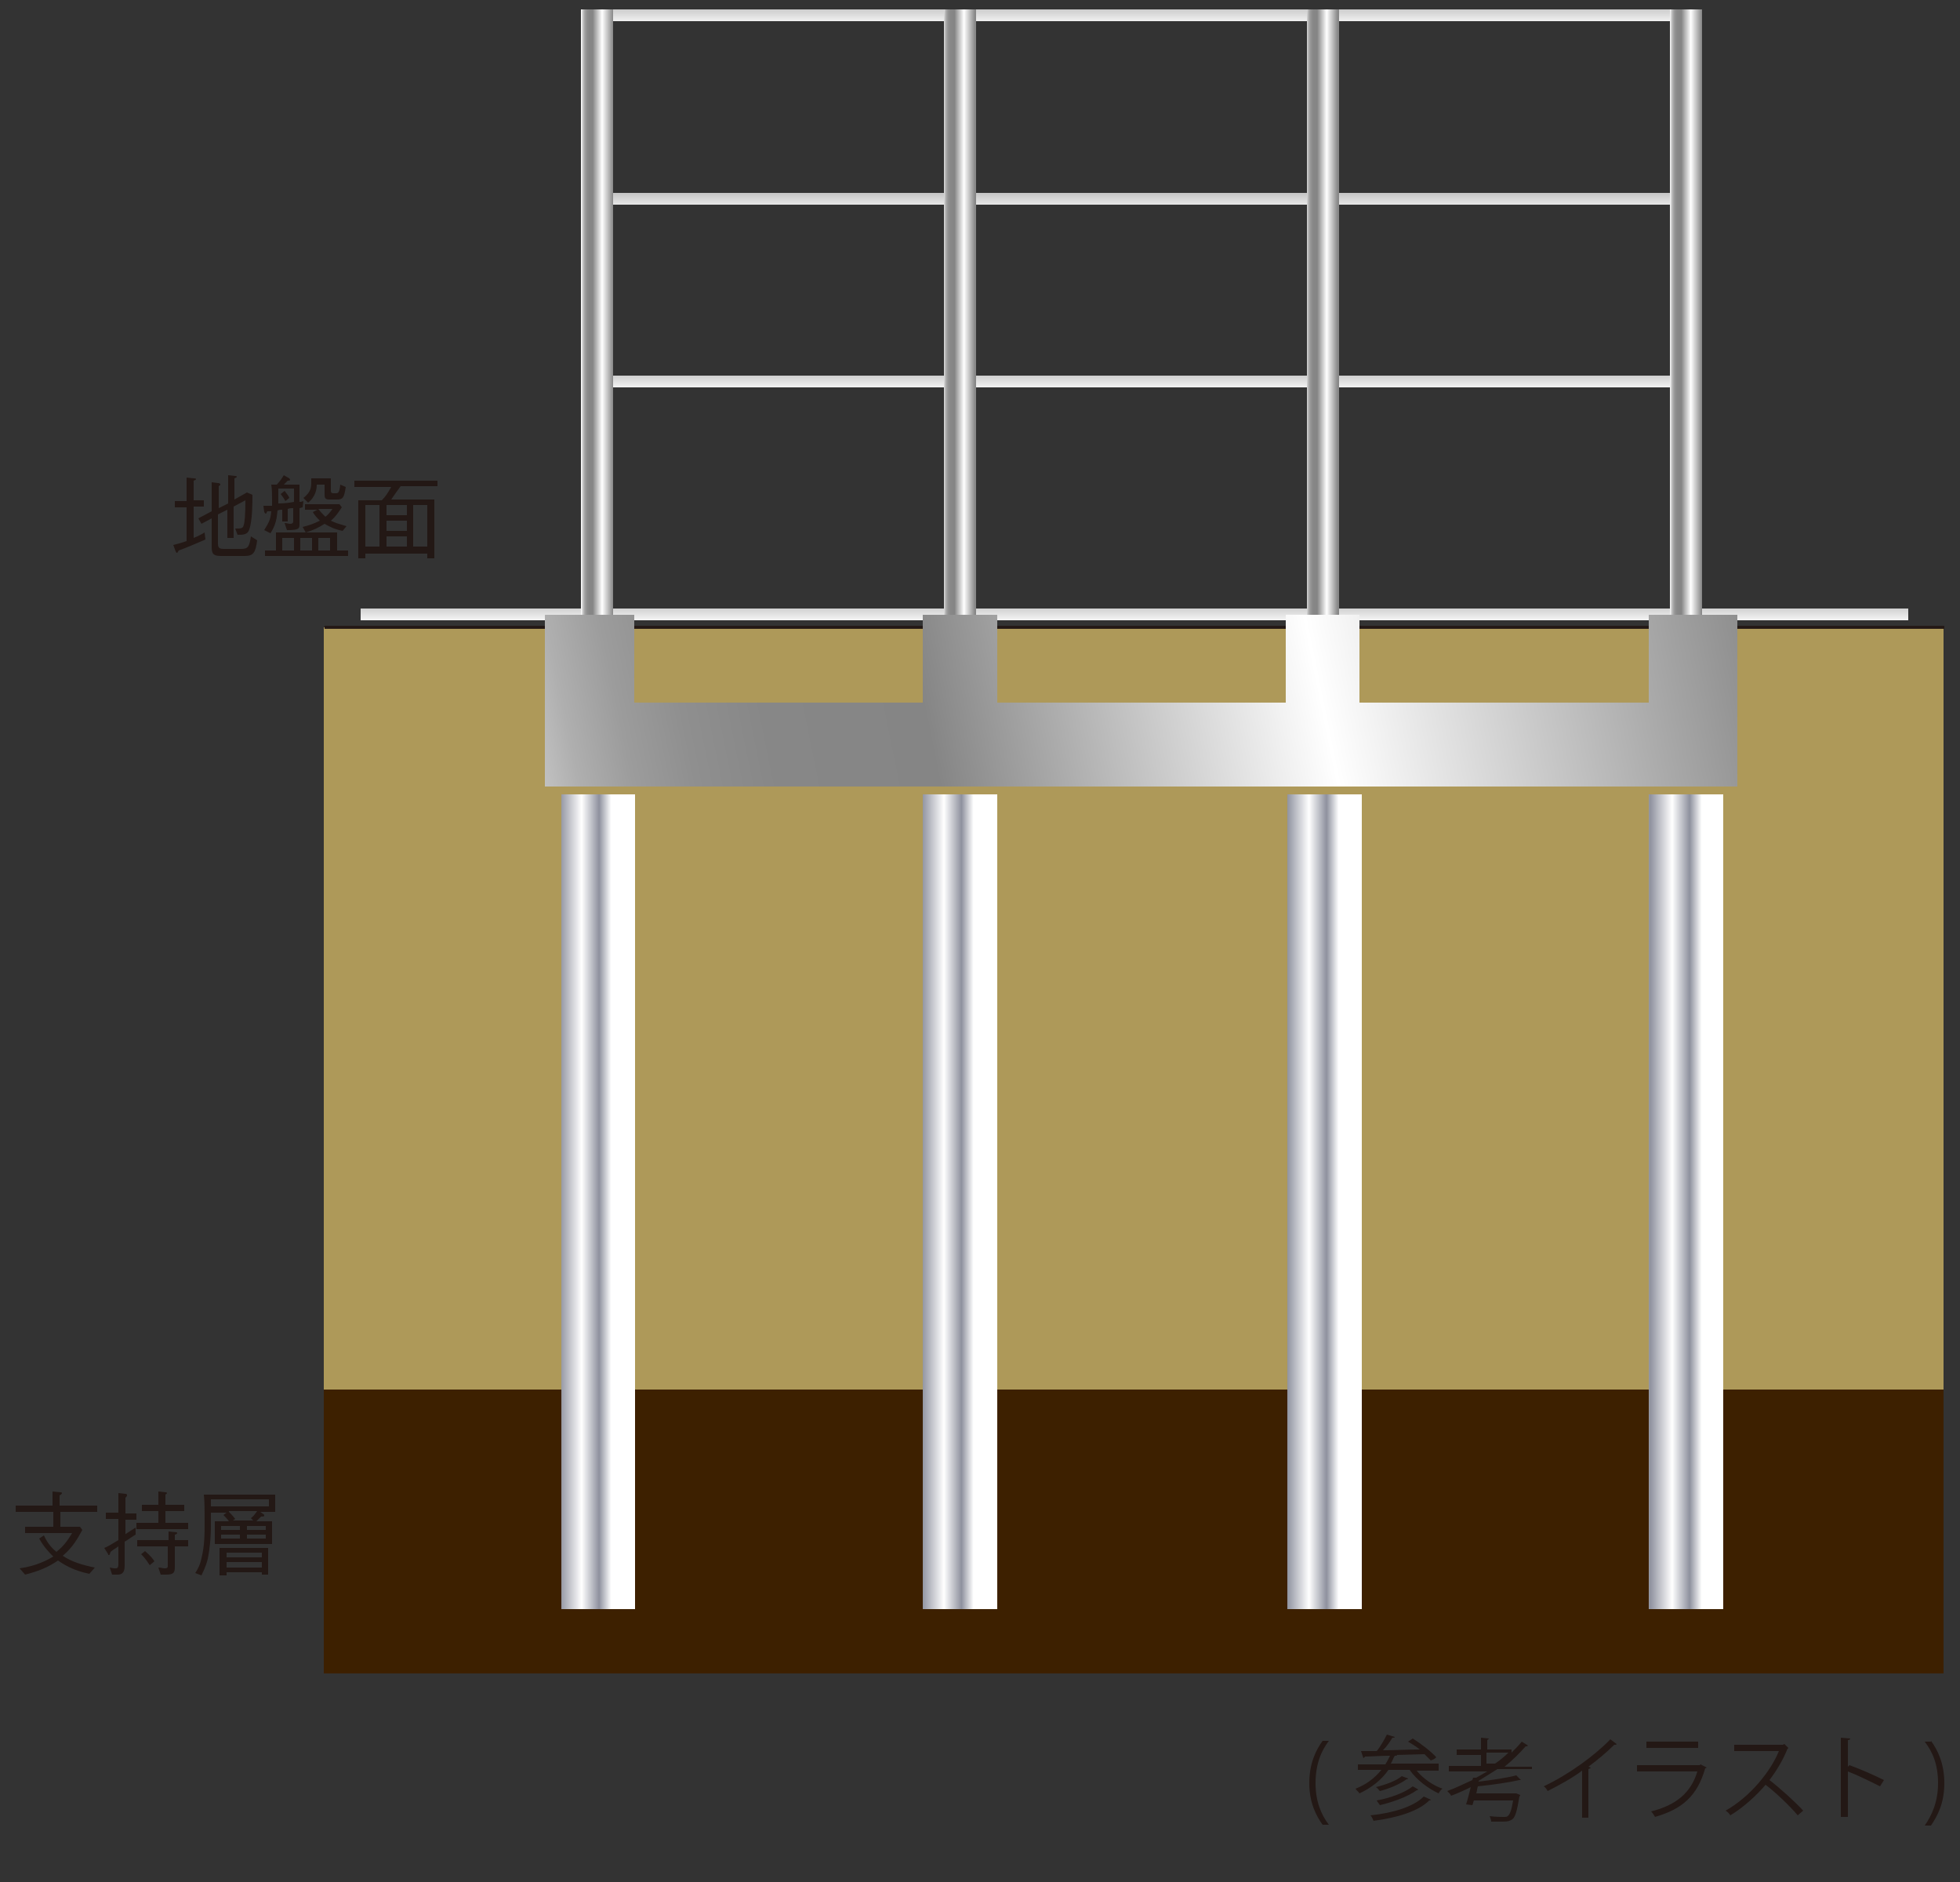
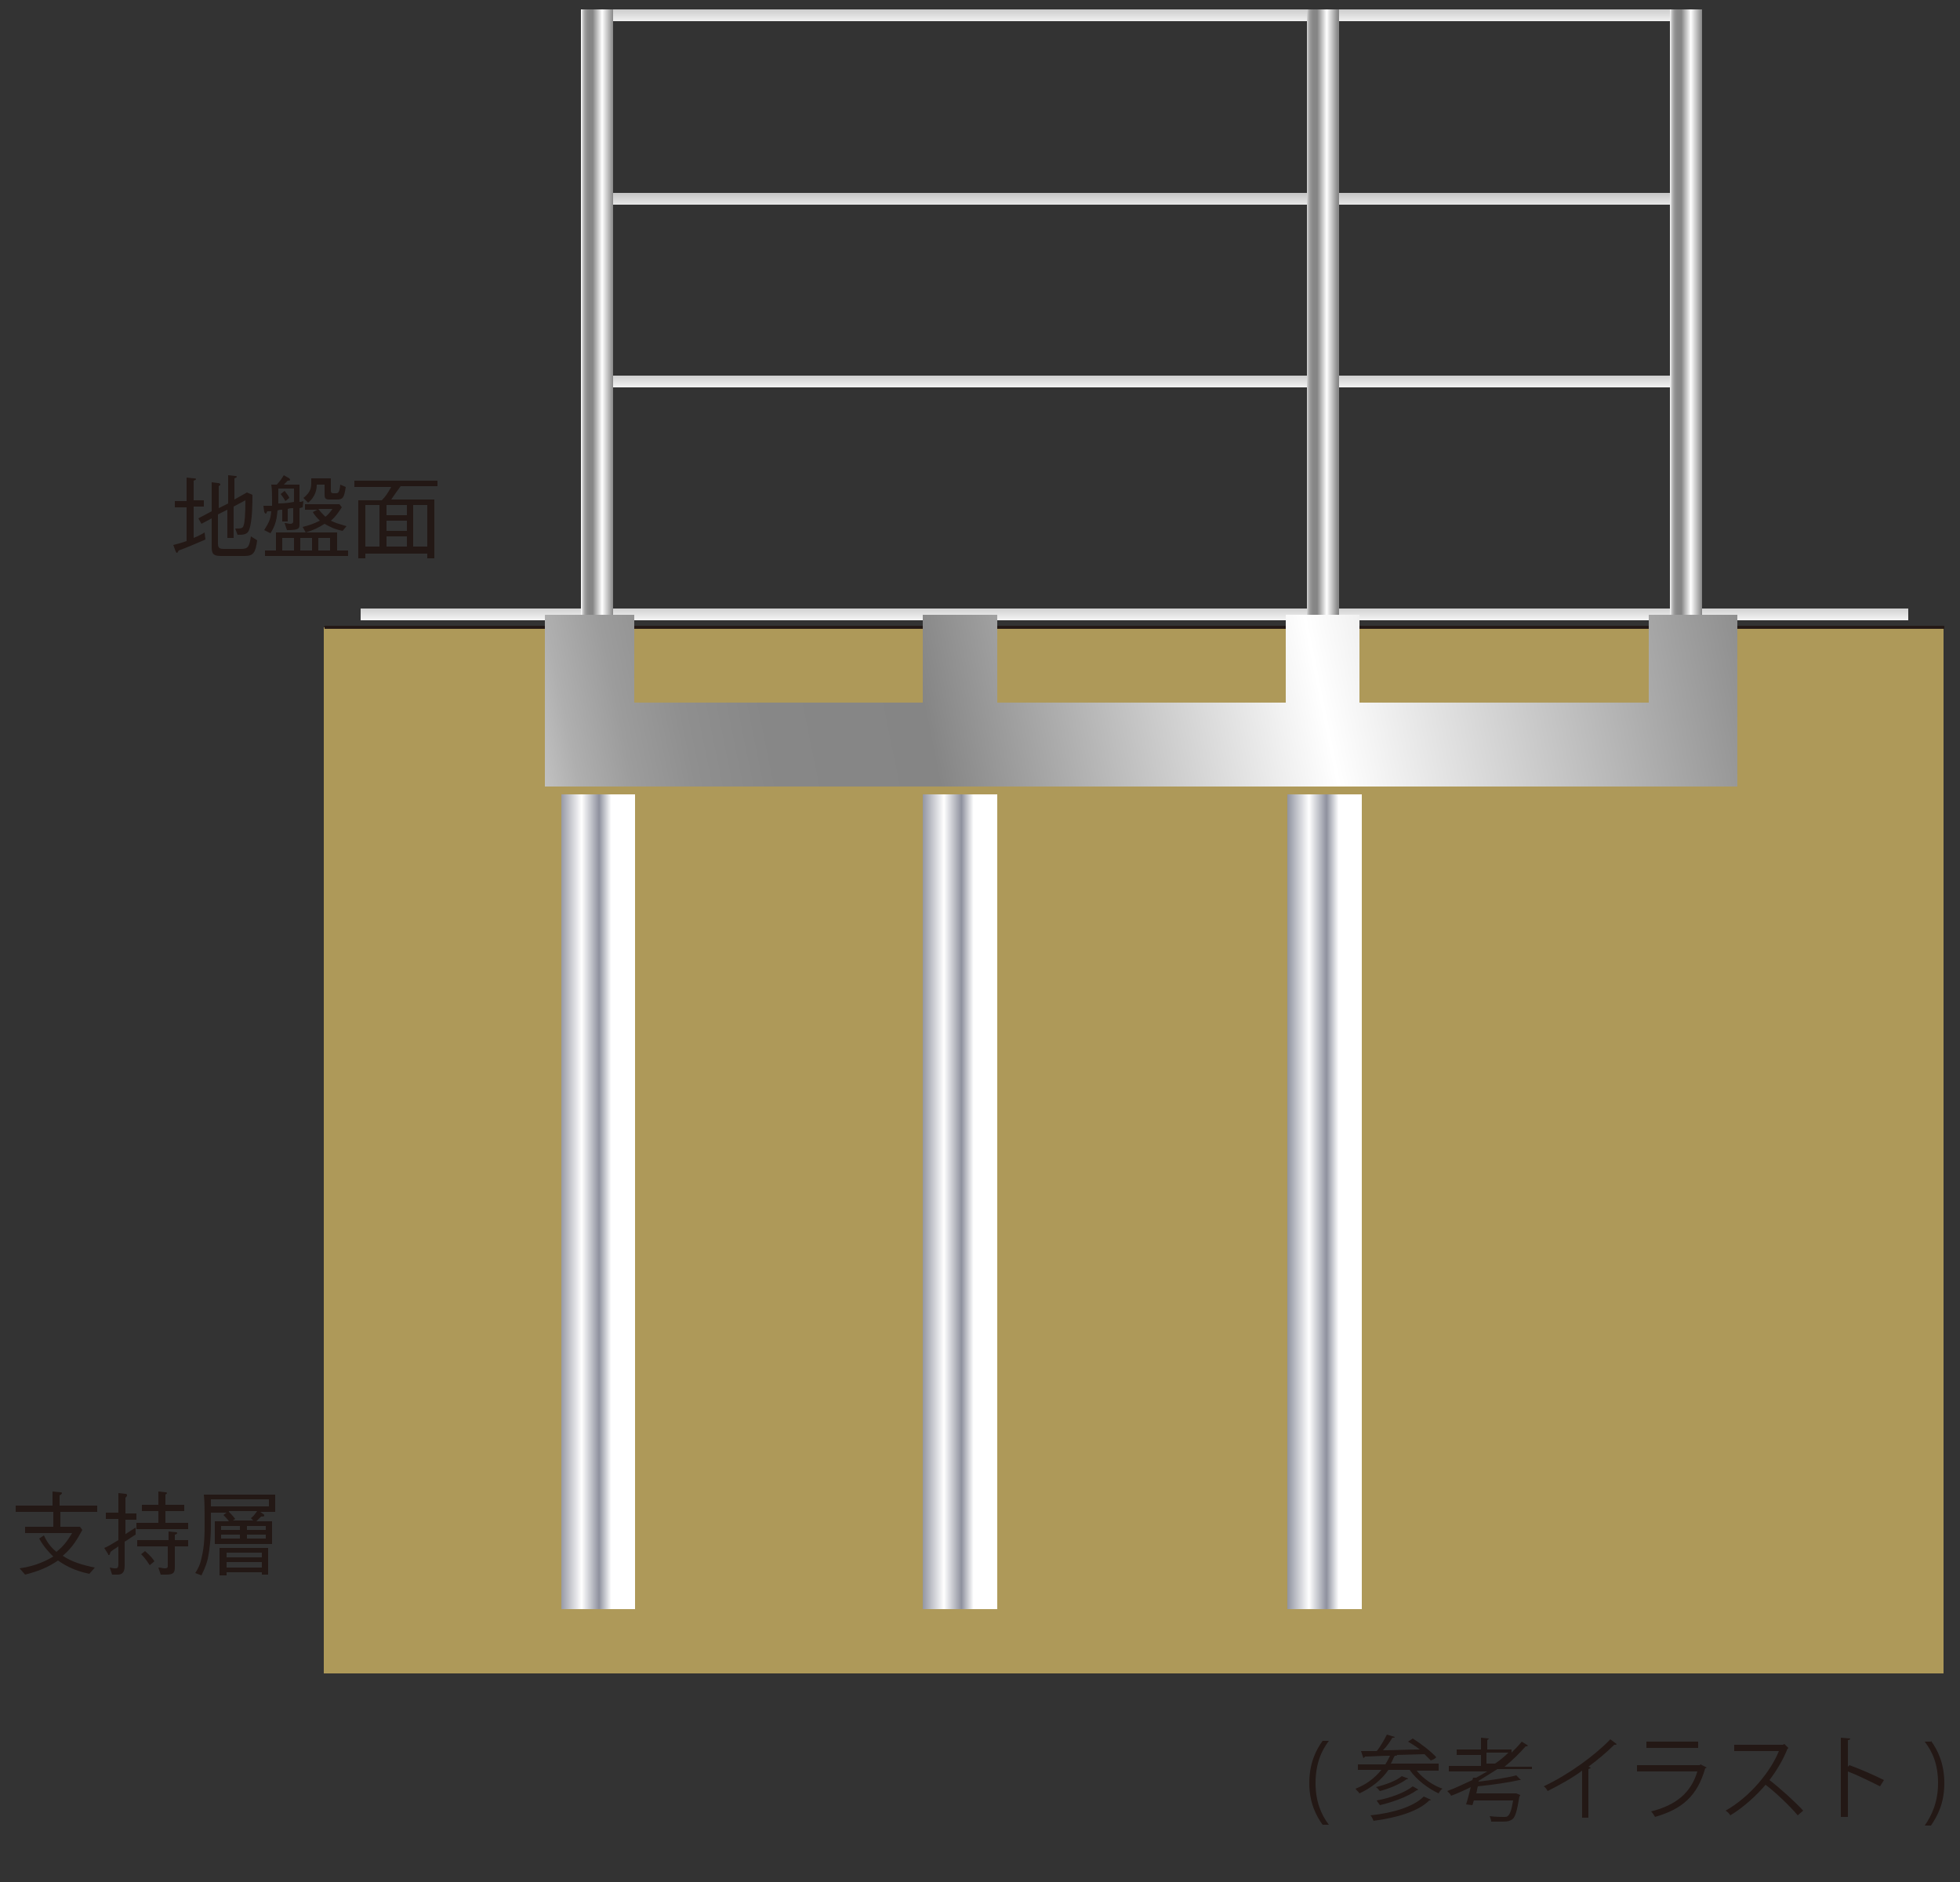
<svg xmlns="http://www.w3.org/2000/svg" xmlns:xlink="http://www.w3.org/1999/xlink" xml:space="preserve" id="レイヤー_1" x="0" y="0" style="enable-background:new 0 0 250 240" version="1.1" viewBox="0 0 250 240">
  <rect x="0" y="0" width="250" height="240" fill="#333333" stroke="none" />
  <style>.st0{fill:#231815}</style>
  <path d="M168.7 232.7c-.8-1.1-1.7-2.8-1.7-5.3 0-2.6.9-4.3 1.7-5.4h.8c-1 1.3-1.7 3-1.7 5.4 0 2.3.7 4 1.7 5.3h-.8zM183.7 225.8h-3c.8 1 2.1 1.9 3.3 2.3-.2.1-.4.4-.5.6-1.3-.6-2.8-1.7-3.7-3h-2.7c-.9 1.3-2.2 2.3-3.7 3-.1-.2-.4-.4-.5-.6 1.3-.5 2.4-1.3 3.3-2.4h-3v-.7h3.5c.2-.3.4-.7.6-1.1-1.2 0-2.4.1-3.2.1 0 .1-.1.1-.2.2l-.3-.9h2c.5-.6 1-1.5 1.3-2.1l1 .3c0 .1-.1.1-.3.1-.3.5-.7 1.1-1.2 1.6 1.5 0 3.1-.1 4.7-.1-.5-.4-1-.7-1.5-1l.6-.4c1.1.7 2.4 1.7 3 2.4-.3.3-.5.3-.7.4l-.8-.8-3.6.1h.1c0 .1-.1.1-.3.1-.2.3-.3.7-.5 1h6.1v.9zm-1.2 3.7c0 .1-.1.1-.2.1-1.4 1.4-4.1 2.2-7.1 2.6-.1-.2-.2-.5-.4-.7 2.9-.3 5.5-1.1 6.8-2.4l.9.4zm-1.6-1.3c-.1.1-.1.1-.2.1-1.1.8-3 1.5-4.7 1.9-.1-.2-.3-.4-.4-.6 1.7-.3 3.6-1 4.6-1.8l.7.4zm-1.3-1.4c0 .1-.1.1-.2.1-.8.6-2.2 1.2-3.4 1.5-.1-.1-.3-.4-.5-.5 1.2-.3 2.6-.8 3.3-1.4l.8.3zM195.4 225.6H191l-2.4 1.5v.1c1.7-.2 3.7-.5 4.8-.8l.6.6h-.2c-1.3.3-3.4.6-5.3.8-.1.3-.1.6-.2.9H193.4l.5.2c0 .1 0 .1-.1.2-.3 1.8-.5 2.6-.9 2.9-.3.2-.5.3-1.2.3h-1.5c0-.2-.1-.5-.2-.7.8.1 1.5.1 1.8.1.3 0 .4 0 .5-.1.3-.2.5-.8.7-2h-5c-.1.2-.1.4-.2.6l-.8-.1c.2-.6.4-1.4.6-2.2-.8.4-1.7.8-2.5 1.1-.1-.2-.3-.4-.5-.6 1.1-.4 2.1-.9 3.2-1.4l.1-.3h.4c.5-.3.9-.5 1.4-.8h-4.9v-.7h4.1v-1.4h-3.1v-.7h3.1v-1.5l1 .1c0 .1-.1.1-.2.2v1.2h3.1v.4c.5-.5.9-.9 1.3-1.4l.8.5s-.1.1-.2.1h-.1c-.8.9-1.7 1.8-2.7 2.6h3.5v.3zm-5.7-.7h1c.6-.4 1.2-.9 1.7-1.4h-2.8v1.4zM206.2 222.4c0 .1-.1.1-.2.1h-.1c-.9.9-2.2 2-3.3 2.8.1 0 .2.1.3.1 0 .1-.1.1-.3.2v6.2h-.8v-6c-1.2.9-2.8 1.8-4.4 2.6-.1-.2-.3-.5-.5-.6 3.2-1.5 6.6-4 8.5-6l.8.6zM217.7 225.4s-.1.1-.2.1c-1 3.5-2.9 5.2-6.4 6.2-.1-.2-.3-.5-.5-.7 3.2-.8 5.1-2.4 5.9-5.1h-7.7v-.8h8l.1-.1.8.4zm-1.1-2.5H210v-.8h6.6v.8zM228.1 222.9c0 .1-.1.1-.1.1-.6 1.5-1.4 2.8-2.3 4 1.3 1 3.2 2.7 4.3 3.9l-.7.6c-1-1.2-2.9-3-4.1-3.9-1 1.2-2.8 2.9-4.5 3.9-.1-.2-.4-.5-.6-.6 3.2-1.8 5.8-5.1 6.8-7.6h-5.7v-.8h6.2l.2-.1.5.5zM239.8 227.8c-1.2-.6-2.8-1.4-4.1-1.9v5.8h-.9v-10.1l1.2.1c0 .1-.1.2-.3.2v3.4l.2-.2c1.4.5 3.2 1.3 4.4 1.9l-.5.8zM246.3 222c.8 1.1 1.7 2.8 1.7 5.4 0 2.6-.9 4.2-1.7 5.4h-.8c.9-1.3 1.7-3 1.7-5.4 0-2.4-.7-4-1.7-5.3h.8zM22.8 70.2c-.1.2-.2.3-.2.3-.1 0-.1 0-.2-.2l-.3-.8c.8-.2 1.1-.3 1.7-.5v-4.3h-1.5v-.8h1.5v-3l.9.1c.1 0 .3 0 .3.1s-.1.1-.3.2v2.5H26v.8h-1.3v4c.5-.2.9-.4 1.4-.7l.1.9c-1.4.6-2.3 1-3.4 1.4m8.4.7h-2.9c-.9 0-1.3-.1-1.3-1.1v-3.7l-1.3.7-.4-.7 1.7-.9v-3.7l.8.1s.3 0 .3.2c0 .1-.1.1-.2.2v2.8l1.2-.6v-3.6l.9.1c.1 0 .2 0 .2.1s-.1.1-.3.2v2.7l1.6-.9.7.3c0 .9 0 3.3-.4 4.4-.2.7-.8.7-1.5.7l-.3-.8c.8 0 1 0 1.1-.5.1-.2.2-1.3.2-3.1l-1.5.8v4H29V65l-1.2.6v3.7c0 .6.2.7.8.7h2.1c.9 0 1.1-.2 1.3-1.6l.8.5c-.2 1.6-.5 2-1.6 2M38.6 64.7c-.1 0-.3.1-.4.1v2c0 .6 0 .8-1.6.8l-.3-.9c.3 0 .5.1.7.1.4 0 .4-.2.4-.4v-1.6c-.1 0-.5 0-.7.1v1.6H36V65c-.1 0-.4 0-.6.1-.1 1-.2 1.8-.9 2.9l-.8-.4c.6-1 .8-1.3.9-2.4h-.5c-.1.1-.1.3-.2.3s-.1-.1-.2-.2l-.1-.8h1.1v-.8c0-.6 0-1.3-.1-1.9h.7c.3-.3.6-.7.9-1.2l.7.4s.1.1.1.2-.2.1-.3.1l-.5.5h2V64c.2 0 .2 0 .5-.1l-.1.8zm-4.8 6.2v-.7h1.4v-2.3H43v2.3h1.4v.7H33.8zm3.7-8.6h-2v1.9c.8 0 1.5-.1 2-.2v-1.7zm-1.1 1.6c-.2-.4-.4-.6-.6-.9l.5-.4c.3.4.5.6.6.9l-.5.4zm1.1 4.7H36v1.6h1.5v-1.6zm2.3 0h-1.5v1.6h1.5v-1.6zm3.2-4.9h-1c-.6 0-.6-.3-.6-.7v-1.2h-1c0 .5-.1 1.5-1.1 2.3l-.6-.6c.9-.7 1-1.3 1-1.9V61h2.5v1.6c0 .2.1.3.3.3h.3c.3 0 .5 0 .6-1.1l.7.3c-.2 1.4-.4 1.6-1.1 1.6m.7 4c-1-.2-1.6-.5-2.3-.9-.8.5-1.4.8-2.4 1.1l-.4-.7c.8-.2 1.4-.4 2.2-.8-.4-.4-.6-.6-.9-1.1l.6-.3h-1.6v-.7h4.4l.3.4c-.5.7-.7 1.1-1.4 1.7.6.3 1 .4 2 .7l-.5.6zm-1.6.9h-1.5v1.6h1.5v-1.6zm-1.5-3.7c.3.4.5.6.9 1 .4-.3.7-.7.9-1h-1.8zM51.1 62c-.5.7-.8 1.1-1.2 1.7h5.5v7.5h-.9v-.6h-7.9v.6h-.9v-7.4h3c.5-.5.8-1 1.2-1.7h-4.7v-.8h10.6v.7h-4.7zm-2.7 2.4h-1.8v5.3h1.8v-5.3zm3.5 0h-2.6v1.3h2.6v-1.3zm0 2h-2.6v1.3h2.6v-1.3zm0 2h-2.6v1.3h2.6v-1.3zm2.6-4h-1.8v5.3h1.8v-5.3zM5.6 195.8c.5 1.1 1.1 1.7 1.6 2.1 1.1-.9 1.5-1.6 2-2.4h-6v-.8h3.6v-1.9H2v-.8h4.7v-1.8l1 .1c.1 0 .2 0 .2.1s-.1.2-.3.3v1.3h4.8v.8H7.7v1.9h2.5l.3.4c-.6 1.1-1.2 2.2-2.5 3.3 1.2.8 2.6 1.2 4.1 1.5l-.7.8c-2-.4-3.3-1.2-4-1.7-1.3.9-2.6 1.4-4.2 1.8l-.7-.8c2.2-.3 3.6-1.1 4.3-1.5-.5-.5-1.2-1.2-1.8-2.3l.6-.4zM15.9 195.7c.6-.4.8-.5 1.4-.9v.9c-.2.1-1.2.8-1.4.9v3.1c0 .9-.4 1.1-.9 1.1h-.7l-.3-.9c.5.1.5.1.7.1.2 0 .4 0 .4-.5v-2.3c-.1.1-.8.5-1 .7-.1.3-.1.4-.2.4s-.1 0-.1-.1l-.5-.8c.5-.2.8-.4 1.8-1v-2.7h-1.6v-.8h1.6v-2.5l.9.1c.1 0 .2 0 .2.2 0 .1-.1.2-.2.3v2h1.4v.8H16v1.9zm4.3-5.5.9.1c.2 0 .2.1.2.1 0 .1-.1.1-.2.2v1.3h2.4v.8h-2.4v1.5H24v.8h-6.6v-.8h2.8v-1.5h-2.1v-.8h2.1v-1.7zm-2.6 6.2h3.9v-1.1l1 .1s.1 0 .1.1-.2.2-.3.2v.7H24v.8h-1.7v2.6c0 .7-.1 1-1.1 1h-.7l-.3-.9c.3 0 .6.1.8.1.2 0 .4 0 .4-.3v-2.5h-3.9v-.8zm.9 1.4c.7.6 1 1 1.2 1.3l-.6.5c-.5-.8-.9-1.2-1.1-1.4l.5-.4zM33.2 192.8l.4.3c.1 0 .1.1.1.2s-.2.1-.4.1l-.6.6h2v2.9h-7.3V194h1.8c-.2-.3-.5-.6-.7-.8l.4-.3h-2v1.6c0 1.4-.1 2.8-.4 4.3-.3 1.2-.7 1.8-.8 2.1l-.8-.3c.2-.3.6-.9.8-1.9.4-1.6.4-3.1.4-4.7 0-1.2 0-2.6-.1-3.4h9.1v2.2h-1.9zm1.2-1.6h-7.5v.9h7.4v-.9zm-1 9.6v-.3h-4.5v.4H28v-3.5h6.2v3.4h-.8zm-2.8-6.2h-2.4v.5h2.4v-.5zm0 1.1h-2.4v.5h2.4v-.5zm2.8 2.3h-4.5v.6h4.5v-.6zm0 1.2h-4.5v.7h4.5v-.7zm-4.2-6.4c.2.2.5.5.8.9l-.3.2h2.6l-.3-.3c.4-.3.5-.5.8-.9h-3.6zm4.7 1.8h-2.4v.5h2.4v-.5zm0 1.1h-2.4v.5h2.4v-.5z" class="st0" />
  <path d="M41.3 80h206.6v133.4H41.3z" style="fill:#ae9959" />
  <path d="M248 80H41.4" style="fill:none;stroke:#231815;stroke-width:.38" />
-   <path d="M41.3 177.2h206.6v36.2H41.3z" style="fill:#3d2000" />
  <defs>
    <path id="SVGID_1_" d="M74.1 47.9H217v1.5H74.1z" />
  </defs>
  <clipPath id="SVGID_00000071521615134209616050000013993411605041119117_">
    <use xlink:href="#SVGID_1_" style="overflow:visible" />
  </clipPath>
  <linearGradient id="SVGID_00000115473469405661403470000010190019686945729965_" x1="695.736" x2="697.538" y1="571.186" y2="571.186" gradientTransform="matrix(97.428 0 0 -110.476 -67730.586 63150.996)" gradientUnits="userSpaceOnUse">
    <stop offset="0" style="stop-color:#fff" />
    <stop offset=".023" style="stop-color:#e5e5e5" />
    <stop offset=".055" style="stop-color:#c8c8c8" />
    <stop offset=".091" style="stop-color:#afafaf" />
    <stop offset=".132" style="stop-color:#9c9c9c" />
    <stop offset=".179" style="stop-color:#8f8f8f" />
    <stop offset=".24" style="stop-color:#878787" />
    <stop offset=".36" style="stop-color:#858585" />
    <stop offset=".657" style="stop-color:#fff" />
    <stop offset="1" style="stop-color:#888" />
  </linearGradient>
  <path d="M74.1 47.9H217v1.5H74.1z" style="clip-path:url(#SVGID_00000071521615134209616050000013993411605041119117_);fill:url(#SVGID_00000115473469405661403470000010190019686945729965_)" />
  <defs>
    <path id="SVGID_00000096780890289488196110000009662296551502531730_" d="M46 77.6h197.4v1.5H46z" />
  </defs>
  <clipPath id="SVGID_00000021829399392087407940000006310244736747045032_">
    <use xlink:href="#SVGID_00000096780890289488196110000009662296551502531730_" style="overflow:visible" />
  </clipPath>
  <linearGradient id="SVGID_00000177452935170495189440000008807255782428700052_" x1="695.731" x2="697.534" y1="571.07" y2="571.07" gradientTransform="matrix(97.43 0 0 -110.478 -67731.258 63168.941)" gradientUnits="userSpaceOnUse">
    <stop offset="0" style="stop-color:#fff" />
    <stop offset=".023" style="stop-color:#e5e5e5" />
    <stop offset=".055" style="stop-color:#c8c8c8" />
    <stop offset=".091" style="stop-color:#afafaf" />
    <stop offset=".132" style="stop-color:#9c9c9c" />
    <stop offset=".179" style="stop-color:#8f8f8f" />
    <stop offset=".24" style="stop-color:#878787" />
    <stop offset=".36" style="stop-color:#858585" />
    <stop offset=".657" style="stop-color:#fff" />
    <stop offset="1" style="stop-color:#888" />
  </linearGradient>
  <path d="M46 77.6h197.4v1.5H46z" style="clip-path:url(#SVGID_00000021829399392087407940000006310244736747045032_);fill:url(#SVGID_00000177452935170495189440000008807255782428700052_)" />
  <defs>
    <path id="SVGID_00000158713417527306416600000013346026909940739483_" d="M74.1 47.9H217v1.5H74.1z" />
  </defs>
  <clipPath id="SVGID_00000032613890417000284690000003772091989396694692_">
    <use xlink:href="#SVGID_00000158713417527306416600000013346026909940739483_" style="overflow:visible" />
  </clipPath>
  <linearGradient id="SVGID_00000044146943483271398510000004079001269694127028_" x1="691.05" x2="692.85" y1="469.508" y2="469.508" gradientTransform="matrix(0 9.725 8.577 0 -3881.223 -6682.026)" gradientUnits="userSpaceOnUse">
    <stop offset="0" style="stop-color:#fff" />
    <stop offset=".023" style="stop-color:#e5e5e5" />
    <stop offset=".055" style="stop-color:#c8c8c8" />
    <stop offset=".091" style="stop-color:#afafaf" />
    <stop offset=".132" style="stop-color:#9c9c9c" />
    <stop offset=".179" style="stop-color:#8f8f8f" />
    <stop offset=".24" style="stop-color:#878787" />
    <stop offset=".36" style="stop-color:#858585" />
    <stop offset=".657" style="stop-color:#fff" />
    <stop offset="1" style="stop-color:#888" />
  </linearGradient>
  <path d="M74.1 47.9H217v1.5H74.1z" style="clip-path:url(#SVGID_00000032613890417000284690000003772091989396694692_);fill:url(#SVGID_00000044146943483271398510000004079001269694127028_)" />
  <defs>
    <path id="SVGID_00000043455283700248044670000015700908575420480911_" d="M74.1 24.6H217v1.5H74.1z" />
  </defs>
  <clipPath id="SVGID_00000078037587207227538190000006699969393360535207_">
    <use xlink:href="#SVGID_00000043455283700248044670000015700908575420480911_" style="overflow:visible" />
  </clipPath>
  <linearGradient id="SVGID_00000087381731880949183500000015979743951333999788_" x1="695.736" x2="697.538" y1="571.281" y2="571.281" gradientTransform="matrix(97.428 0 0 -110.476 -67730.586 63138.133)" gradientUnits="userSpaceOnUse">
    <stop offset="0" style="stop-color:#fff" />
    <stop offset=".023" style="stop-color:#e5e5e5" />
    <stop offset=".055" style="stop-color:#c8c8c8" />
    <stop offset=".091" style="stop-color:#afafaf" />
    <stop offset=".132" style="stop-color:#9c9c9c" />
    <stop offset=".179" style="stop-color:#8f8f8f" />
    <stop offset=".24" style="stop-color:#878787" />
    <stop offset=".36" style="stop-color:#858585" />
    <stop offset=".657" style="stop-color:#fff" />
    <stop offset="1" style="stop-color:#888" />
  </linearGradient>
  <path d="M74.1 24.6H217v1.5H74.1z" style="clip-path:url(#SVGID_00000078037587207227538190000006699969393360535207_);fill:url(#SVGID_00000087381731880949183500000015979743951333999788_)" />
  <defs>
    <path id="SVGID_00000150085165799817375930000005390952073682853042_" d="M74.1 24.6H217v1.5H74.1z" />
  </defs>
  <clipPath id="SVGID_00000183962387988949934100000001199328185729560451_">
    <use xlink:href="#SVGID_00000150085165799817375930000005390952073682853042_" style="overflow:visible" />
  </clipPath>
  <linearGradient id="SVGID_00000034799731062998944340000014778718626287111556_" x1="689.948" x2="691.753" y1="469.585" y2="469.585" gradientTransform="matrix(0 9.732 8.582 0 -3884.466 -6699.028)" gradientUnits="userSpaceOnUse">
    <stop offset="0" style="stop-color:#fff" />
    <stop offset=".023" style="stop-color:#e5e5e5" />
    <stop offset=".055" style="stop-color:#c8c8c8" />
    <stop offset=".091" style="stop-color:#afafaf" />
    <stop offset=".132" style="stop-color:#9c9c9c" />
    <stop offset=".179" style="stop-color:#8f8f8f" />
    <stop offset=".24" style="stop-color:#878787" />
    <stop offset=".36" style="stop-color:#858585" />
    <stop offset=".657" style="stop-color:#fff" />
    <stop offset="1" style="stop-color:#888" />
  </linearGradient>
  <path d="M74.1 24.6H217v1.5H74.1z" style="clip-path:url(#SVGID_00000183962387988949934100000001199328185729560451_);fill:url(#SVGID_00000034799731062998944340000014778718626287111556_)" />
  <defs>
-     <path id="SVGID_00000098911188018526100890000004191868410980015518_" d="M74.1 1.2H217v1.5H74.1z" />
-   </defs>
+     </defs>
  <clipPath id="SVGID_00000160875137931413772300000000470783473073471673_">
    <use xlink:href="#SVGID_00000098911188018526100890000004191868410980015518_" style="overflow:visible" />
  </clipPath>
  <linearGradient id="SVGID_00000102503009443376076170000006759287572889440447_" x1="695.736" x2="697.538" y1="571.375" y2="571.375" gradientTransform="matrix(97.428 0 0 -110.476 -67730.586 63125.184)" gradientUnits="userSpaceOnUse">
    <stop offset="0" style="stop-color:#fff" />
    <stop offset=".023" style="stop-color:#e5e5e5" />
    <stop offset=".055" style="stop-color:#c8c8c8" />
    <stop offset=".091" style="stop-color:#afafaf" />
    <stop offset=".132" style="stop-color:#9c9c9c" />
    <stop offset=".179" style="stop-color:#8f8f8f" />
    <stop offset=".24" style="stop-color:#878787" />
    <stop offset=".36" style="stop-color:#858585" />
    <stop offset=".657" style="stop-color:#fff" />
    <stop offset="1" style="stop-color:#888" />
  </linearGradient>
  <path d="M74.1 1.2H217v1.5H74.1z" style="clip-path:url(#SVGID_00000160875137931413772300000000470783473073471673_);fill:url(#SVGID_00000102503009443376076170000006759287572889440447_)" />
  <defs>
    <path id="SVGID_00000168081970247179617100000003580051372524389278_" d="M74.1 1.2H217v1.5H74.1z" />
  </defs>
  <clipPath id="SVGID_00000079449584403043664440000013843150209947636102_">
    <use xlink:href="#SVGID_00000168081970247179617100000003580051372524389278_" style="overflow:visible" />
  </clipPath>
  <linearGradient id="SVGID_00000148622469311634608940000015662113036281157016_" x1="688.871" x2="690.673" y1="469.266" y2="469.266" gradientTransform="matrix(0 9.705 8.559 0 -3870.835 -6693.653)" gradientUnits="userSpaceOnUse">
    <stop offset="0" style="stop-color:#fff" />
    <stop offset=".023" style="stop-color:#e5e5e5" />
    <stop offset=".055" style="stop-color:#c8c8c8" />
    <stop offset=".091" style="stop-color:#afafaf" />
    <stop offset=".132" style="stop-color:#9c9c9c" />
    <stop offset=".179" style="stop-color:#8f8f8f" />
    <stop offset=".24" style="stop-color:#878787" />
    <stop offset=".36" style="stop-color:#858585" />
    <stop offset=".657" style="stop-color:#fff" />
    <stop offset="1" style="stop-color:#888" />
  </linearGradient>
  <path d="M74.1 1.2H217v1.5H74.1z" style="clip-path:url(#SVGID_00000079449584403043664440000013843150209947636102_);fill:url(#SVGID_00000148622469311634608940000015662113036281157016_)" />
  <defs>
    <path id="SVGID_00000072959378045231740820000015798477746582627244_" d="M46 77.6h197.4v1.5H46z" />
  </defs>
  <clipPath id="SVGID_00000181085338466427817060000004877118034991186074_">
    <use xlink:href="#SVGID_00000072959378045231740820000015798477746582627244_" style="overflow:visible" />
  </clipPath>
  <linearGradient id="SVGID_00000091708900014958093650000015939278477715135639_" x1="692.331" x2="694.128" y1="469.3" y2="469.3" gradientTransform="matrix(0 9.71 8.563 0 -3874.137 -6654.445)" gradientUnits="userSpaceOnUse">
    <stop offset="0" style="stop-color:#fff" />
    <stop offset=".023" style="stop-color:#e5e5e5" />
    <stop offset=".055" style="stop-color:#c8c8c8" />
    <stop offset=".091" style="stop-color:#afafaf" />
    <stop offset=".132" style="stop-color:#9c9c9c" />
    <stop offset=".179" style="stop-color:#8f8f8f" />
    <stop offset=".24" style="stop-color:#878787" />
    <stop offset=".36" style="stop-color:#858585" />
    <stop offset=".657" style="stop-color:#fff" />
    <stop offset="1" style="stop-color:#888" />
  </linearGradient>
  <path d="M46 77.6h197.4v1.5H46z" style="clip-path:url(#SVGID_00000181085338466427817060000004877118034991186074_);fill:url(#SVGID_00000091708900014958093650000015939278477715135639_)" />
  <defs>
    <path id="SVGID_00000080926320431905700670000011480400247374980746_" d="M74.1 1.2h4.1v97h-4.1z" />
  </defs>
  <clipPath id="SVGID_00000127739247724501597720000013152632987430048918_">
    <use xlink:href="#SVGID_00000080926320431905700670000011480400247374980746_" style="overflow:visible" />
  </clipPath>
  <linearGradient id="SVGID_00000160163203941465924720000014530124279050013333_" x1="307.644" x2="309.447" y1="628.06" y2="628.06" gradientTransform="matrix(2.25 0 0 -2.25 -618.066 1462.813)" gradientUnits="userSpaceOnUse">
    <stop offset="0" style="stop-color:#fff" />
    <stop offset=".023" style="stop-color:#e5e5e5" />
    <stop offset=".055" style="stop-color:#c8c8c8" />
    <stop offset=".091" style="stop-color:#afafaf" />
    <stop offset=".132" style="stop-color:#9c9c9c" />
    <stop offset=".179" style="stop-color:#8f8f8f" />
    <stop offset=".24" style="stop-color:#878787" />
    <stop offset=".36" style="stop-color:#858585" />
    <stop offset=".657" style="stop-color:#fff" />
    <stop offset="1" style="stop-color:#888" />
  </linearGradient>
  <path d="M74.1 1.2h4.1v97h-4.1z" style="clip-path:url(#SVGID_00000127739247724501597720000013152632987430048918_);fill:url(#SVGID_00000160163203941465924720000014530124279050013333_)" />
  <defs>
    <path id="SVGID_00000142174367437351020120000000228554950102808741_" d="M120.4 1.2h4.1v97h-4.1z" />
  </defs>
  <clipPath id="SVGID_00000150102642767353393630000006727034588809939131_">
    <use xlink:href="#SVGID_00000142174367437351020120000000228554950102808741_" style="overflow:visible" />
  </clipPath>
  <linearGradient id="SVGID_00000049907283553421526840000002951525039486527127_" x1="317.915" x2="319.718" y1="627.908" y2="627.908" gradientTransform="matrix(2.256 0 0 -2.256 -596.933 1466.49)" gradientUnits="userSpaceOnUse">
    <stop offset="0" style="stop-color:#fff" />
    <stop offset=".023" style="stop-color:#e5e5e5" />
    <stop offset=".055" style="stop-color:#c8c8c8" />
    <stop offset=".091" style="stop-color:#afafaf" />
    <stop offset=".132" style="stop-color:#9c9c9c" />
    <stop offset=".179" style="stop-color:#8f8f8f" />
    <stop offset=".24" style="stop-color:#878787" />
    <stop offset=".36" style="stop-color:#858585" />
    <stop offset=".657" style="stop-color:#fff" />
    <stop offset="1" style="stop-color:#888" />
  </linearGradient>
-   <path d="M120.4 1.2h4.1v97h-4.1z" style="clip-path:url(#SVGID_00000150102642767353393630000006727034588809939131_);fill:url(#SVGID_00000049907283553421526840000002951525039486527127_)" />
+   <path d="M120.4 1.2h4.1h-4.1z" style="clip-path:url(#SVGID_00000150102642767353393630000006727034588809939131_);fill:url(#SVGID_00000049907283553421526840000002951525039486527127_)" />
  <defs>
    <path id="SVGID_00000134249386519557036860000009430555834426265999_" d="M166.7 1.2h4.1v97h-4.1z" />
  </defs>
  <clipPath id="SVGID_00000059291050719390220920000016121693506742374551_">
    <use xlink:href="#SVGID_00000134249386519557036860000009430555834426265999_" style="overflow:visible" />
  </clipPath>
  <linearGradient id="SVGID_00000135650689174876277560000002946274590582685099_" x1="326.952" x2="328.755" y1="628.194" y2="628.194" gradientTransform="matrix(2.254 0 0 -2.254 -570.403 1465.94)" gradientUnits="userSpaceOnUse">
    <stop offset="0" style="stop-color:#fff" />
    <stop offset=".023" style="stop-color:#e5e5e5" />
    <stop offset=".055" style="stop-color:#c8c8c8" />
    <stop offset=".091" style="stop-color:#afafaf" />
    <stop offset=".132" style="stop-color:#9c9c9c" />
    <stop offset=".179" style="stop-color:#8f8f8f" />
    <stop offset=".24" style="stop-color:#878787" />
    <stop offset=".36" style="stop-color:#858585" />
    <stop offset=".657" style="stop-color:#fff" />
    <stop offset="1" style="stop-color:#888" />
  </linearGradient>
  <path d="M166.7 1.2h4.1v97h-4.1z" style="clip-path:url(#SVGID_00000059291050719390220920000016121693506742374551_);fill:url(#SVGID_00000135650689174876277560000002946274590582685099_)" />
  <defs>
    <path id="SVGID_00000067194203397814731400000009961590006762824066_" d="M213 1.2h4.1v97H213z" />
  </defs>
  <clipPath id="SVGID_00000058566940223135802350000007328546104601833092_">
    <use xlink:href="#SVGID_00000067194203397814731400000009961590006762824066_" style="overflow:visible" />
  </clipPath>
  <linearGradient id="SVGID_00000044147726046708181070000009579323501673931451_" x1="335.128" x2="336.931" y1="628.06" y2="628.06" gradientTransform="matrix(2.25 0 0 -2.25 -541.042 1462.813)" gradientUnits="userSpaceOnUse">
    <stop offset="0" style="stop-color:#fff" />
    <stop offset=".023" style="stop-color:#e5e5e5" />
    <stop offset=".055" style="stop-color:#c8c8c8" />
    <stop offset=".091" style="stop-color:#afafaf" />
    <stop offset=".132" style="stop-color:#9c9c9c" />
    <stop offset=".179" style="stop-color:#8f8f8f" />
    <stop offset=".24" style="stop-color:#878787" />
    <stop offset=".36" style="stop-color:#858585" />
    <stop offset=".657" style="stop-color:#fff" />
    <stop offset="1" style="stop-color:#888" />
  </linearGradient>
  <path d="M213 1.2h4.1v97H213z" style="clip-path:url(#SVGID_00000058566940223135802350000007328546104601833092_);fill:url(#SVGID_00000044147726046708181070000009579323501673931451_)" />
  <defs>
    <path id="SVGID_00000024707672036736096170000005520039839753966267_" d="M210.3 78.4v11.2h-36.9V78.4H164v11.2h-36.8V78.4h-9.5v11.2H80.9V78.4H69.5v21.9h152.1V78.4z" />
  </defs>
  <clipPath id="SVGID_00000170237064985966416020000011911530148335318196_">
    <use xlink:href="#SVGID_00000024707672036736096170000005520039839753966267_" style="overflow:visible" />
  </clipPath>
  <linearGradient id="SVGID_00000039105301345199433950000017819809831007917699_" x1="695.737" x2="697.54" y1="573.203" y2="573.203" gradientTransform="matrix(89.788 -24.023 -21.186 -101.813 -50264.379 75185.648)" gradientUnits="userSpaceOnUse">
    <stop offset="0" style="stop-color:#fff" />
    <stop offset=".023" style="stop-color:#e5e5e5" />
    <stop offset=".055" style="stop-color:#c8c8c8" />
    <stop offset=".091" style="stop-color:#afafaf" />
    <stop offset=".132" style="stop-color:#9c9c9c" />
    <stop offset=".179" style="stop-color:#8f8f8f" />
    <stop offset=".24" style="stop-color:#878787" />
    <stop offset=".36" style="stop-color:#858585" />
    <stop offset=".657" style="stop-color:#fff" />
    <stop offset="1" style="stop-color:#888" />
  </linearGradient>
  <path d="m65.1 79.6 148.5-39.7L226 99.2 77.5 138.9z" style="clip-path:url(#SVGID_00000170237064985966416020000011911530148335318196_);fill:url(#SVGID_00000039105301345199433950000017819809831007917699_)" />
  <defs>
    <path id="SVGID_00000134944531753283608010000015776411264986051498_" d="M117.7 101.3V205.2h9.5V101.3z" />
  </defs>
  <clipPath id="SVGID_00000057130629426836843520000009736279876203316916_">
    <use xlink:href="#SVGID_00000134944531753283608010000015776411264986051498_" style="overflow:visible" />
  </clipPath>
  <linearGradient id="SVGID_00000102519040034912465530000017984806540627417742_" x1="538.433" x2="540.236" y1="584.296" y2="584.296" gradientTransform="matrix(5.256 0 0 -5.96 -2715.294 3635.642)" gradientUnits="userSpaceOnUse">
    <stop offset="0" style="stop-color:#8d9aa3" />
    <stop offset=".118" style="stop-color:#fff" />
    <stop offset=".303" style="stop-color:#8e919e" />
    <stop offset=".601" style="stop-color:#fff" />
    <stop offset=".837" style="stop-color:#8e919e" />
    <stop offset="1" style="stop-color:#fff" />
  </linearGradient>
  <path d="M117.7 101.3h9.5v103.9h-9.5z" style="clip-path:url(#SVGID_00000057130629426836843520000009736279876203316916_);fill:url(#SVGID_00000102519040034912465530000017984806540627417742_)" />
  <defs>
    <path id="SVGID_00000132773936434041808030000007866570219877841281_" d="M71.6 101.3V205.2H81V101.3z" />
  </defs>
  <clipPath id="SVGID_00000028304543747931490490000018317779157360747680_">
    <use xlink:href="#SVGID_00000132773936434041808030000007866570219877841281_" style="overflow:visible" />
  </clipPath>
  <linearGradient id="SVGID_00000183251061455355592340000004489362915000259712_" x1="534.502" x2="536.304" y1="584.165" y2="584.165" gradientTransform="matrix(5.257 0 0 -5.961 -2741.372 3635.679)" gradientUnits="userSpaceOnUse">
    <stop offset="0" style="stop-color:#8d9aa3" />
    <stop offset=".118" style="stop-color:#fff" />
    <stop offset=".303" style="stop-color:#8e919e" />
    <stop offset=".601" style="stop-color:#fff" />
    <stop offset=".837" style="stop-color:#8e919e" />
    <stop offset="1" style="stop-color:#fff" />
  </linearGradient>
  <path d="M71.6 101.3h9.5v103.9h-9.5z" style="clip-path:url(#SVGID_00000028304543747931490490000018317779157360747680_);fill:url(#SVGID_00000183251061455355592340000004489362915000259712_)" />
  <defs>
    <path id="SVGID_00000068670546592740230810000002342386008878807940_" d="M210.3 101.3V205.2h9.5V101.3z" />
  </defs>
  <clipPath id="SVGID_00000165205701379045346950000003336433925329717916_">
    <use xlink:href="#SVGID_00000068670546592740230810000002342386008878807940_" style="overflow:visible" />
  </clipPath>
  <linearGradient id="SVGID_00000052811177553870151310000009112835238258255032_" x1="546.293" x2="548.096" y1="584.242" y2="584.242" gradientTransform="matrix(5.256 0 0 -5.96 -2663.725 3635.088)" gradientUnits="userSpaceOnUse">
    <stop offset="0" style="stop-color:#8d9aa3" />
    <stop offset=".118" style="stop-color:#fff" />
    <stop offset=".303" style="stop-color:#8e919e" />
    <stop offset=".601" style="stop-color:#fff" />
    <stop offset=".837" style="stop-color:#8e919e" />
    <stop offset="1" style="stop-color:#fff" />
  </linearGradient>
-   <path d="M210.3 101.3h9.5v103.9h-9.5z" style="clip-path:url(#SVGID_00000165205701379045346950000003336433925329717916_);fill:url(#SVGID_00000052811177553870151310000009112835238258255032_)" />
  <defs>
    <path id="SVGID_00000158025005733191391810000016199084270147412632_" d="M164.2 101.3V205.2h9.5V101.3z" />
  </defs>
  <clipPath id="SVGID_00000016790705083204571070000005890224797982098067_">
    <use xlink:href="#SVGID_00000158025005733191391810000016199084270147412632_" style="overflow:visible" />
  </clipPath>
  <linearGradient id="SVGID_00000122686760431069269380000012090512523465487781_" x1="542.378" x2="544.181" y1="584.296" y2="584.296" gradientTransform="matrix(5.256 0 0 -5.96 -2689.465 3635.642)" gradientUnits="userSpaceOnUse">
    <stop offset="0" style="stop-color:#8d9aa3" />
    <stop offset=".118" style="stop-color:#fff" />
    <stop offset=".303" style="stop-color:#8e919e" />
    <stop offset=".601" style="stop-color:#fff" />
    <stop offset=".837" style="stop-color:#8e919e" />
    <stop offset="1" style="stop-color:#fff" />
  </linearGradient>
  <path d="M164.2 101.3h9.5v103.9h-9.5z" style="clip-path:url(#SVGID_00000016790705083204571070000005890224797982098067_);fill:url(#SVGID_00000122686760431069269380000012090512523465487781_)" />
</svg>